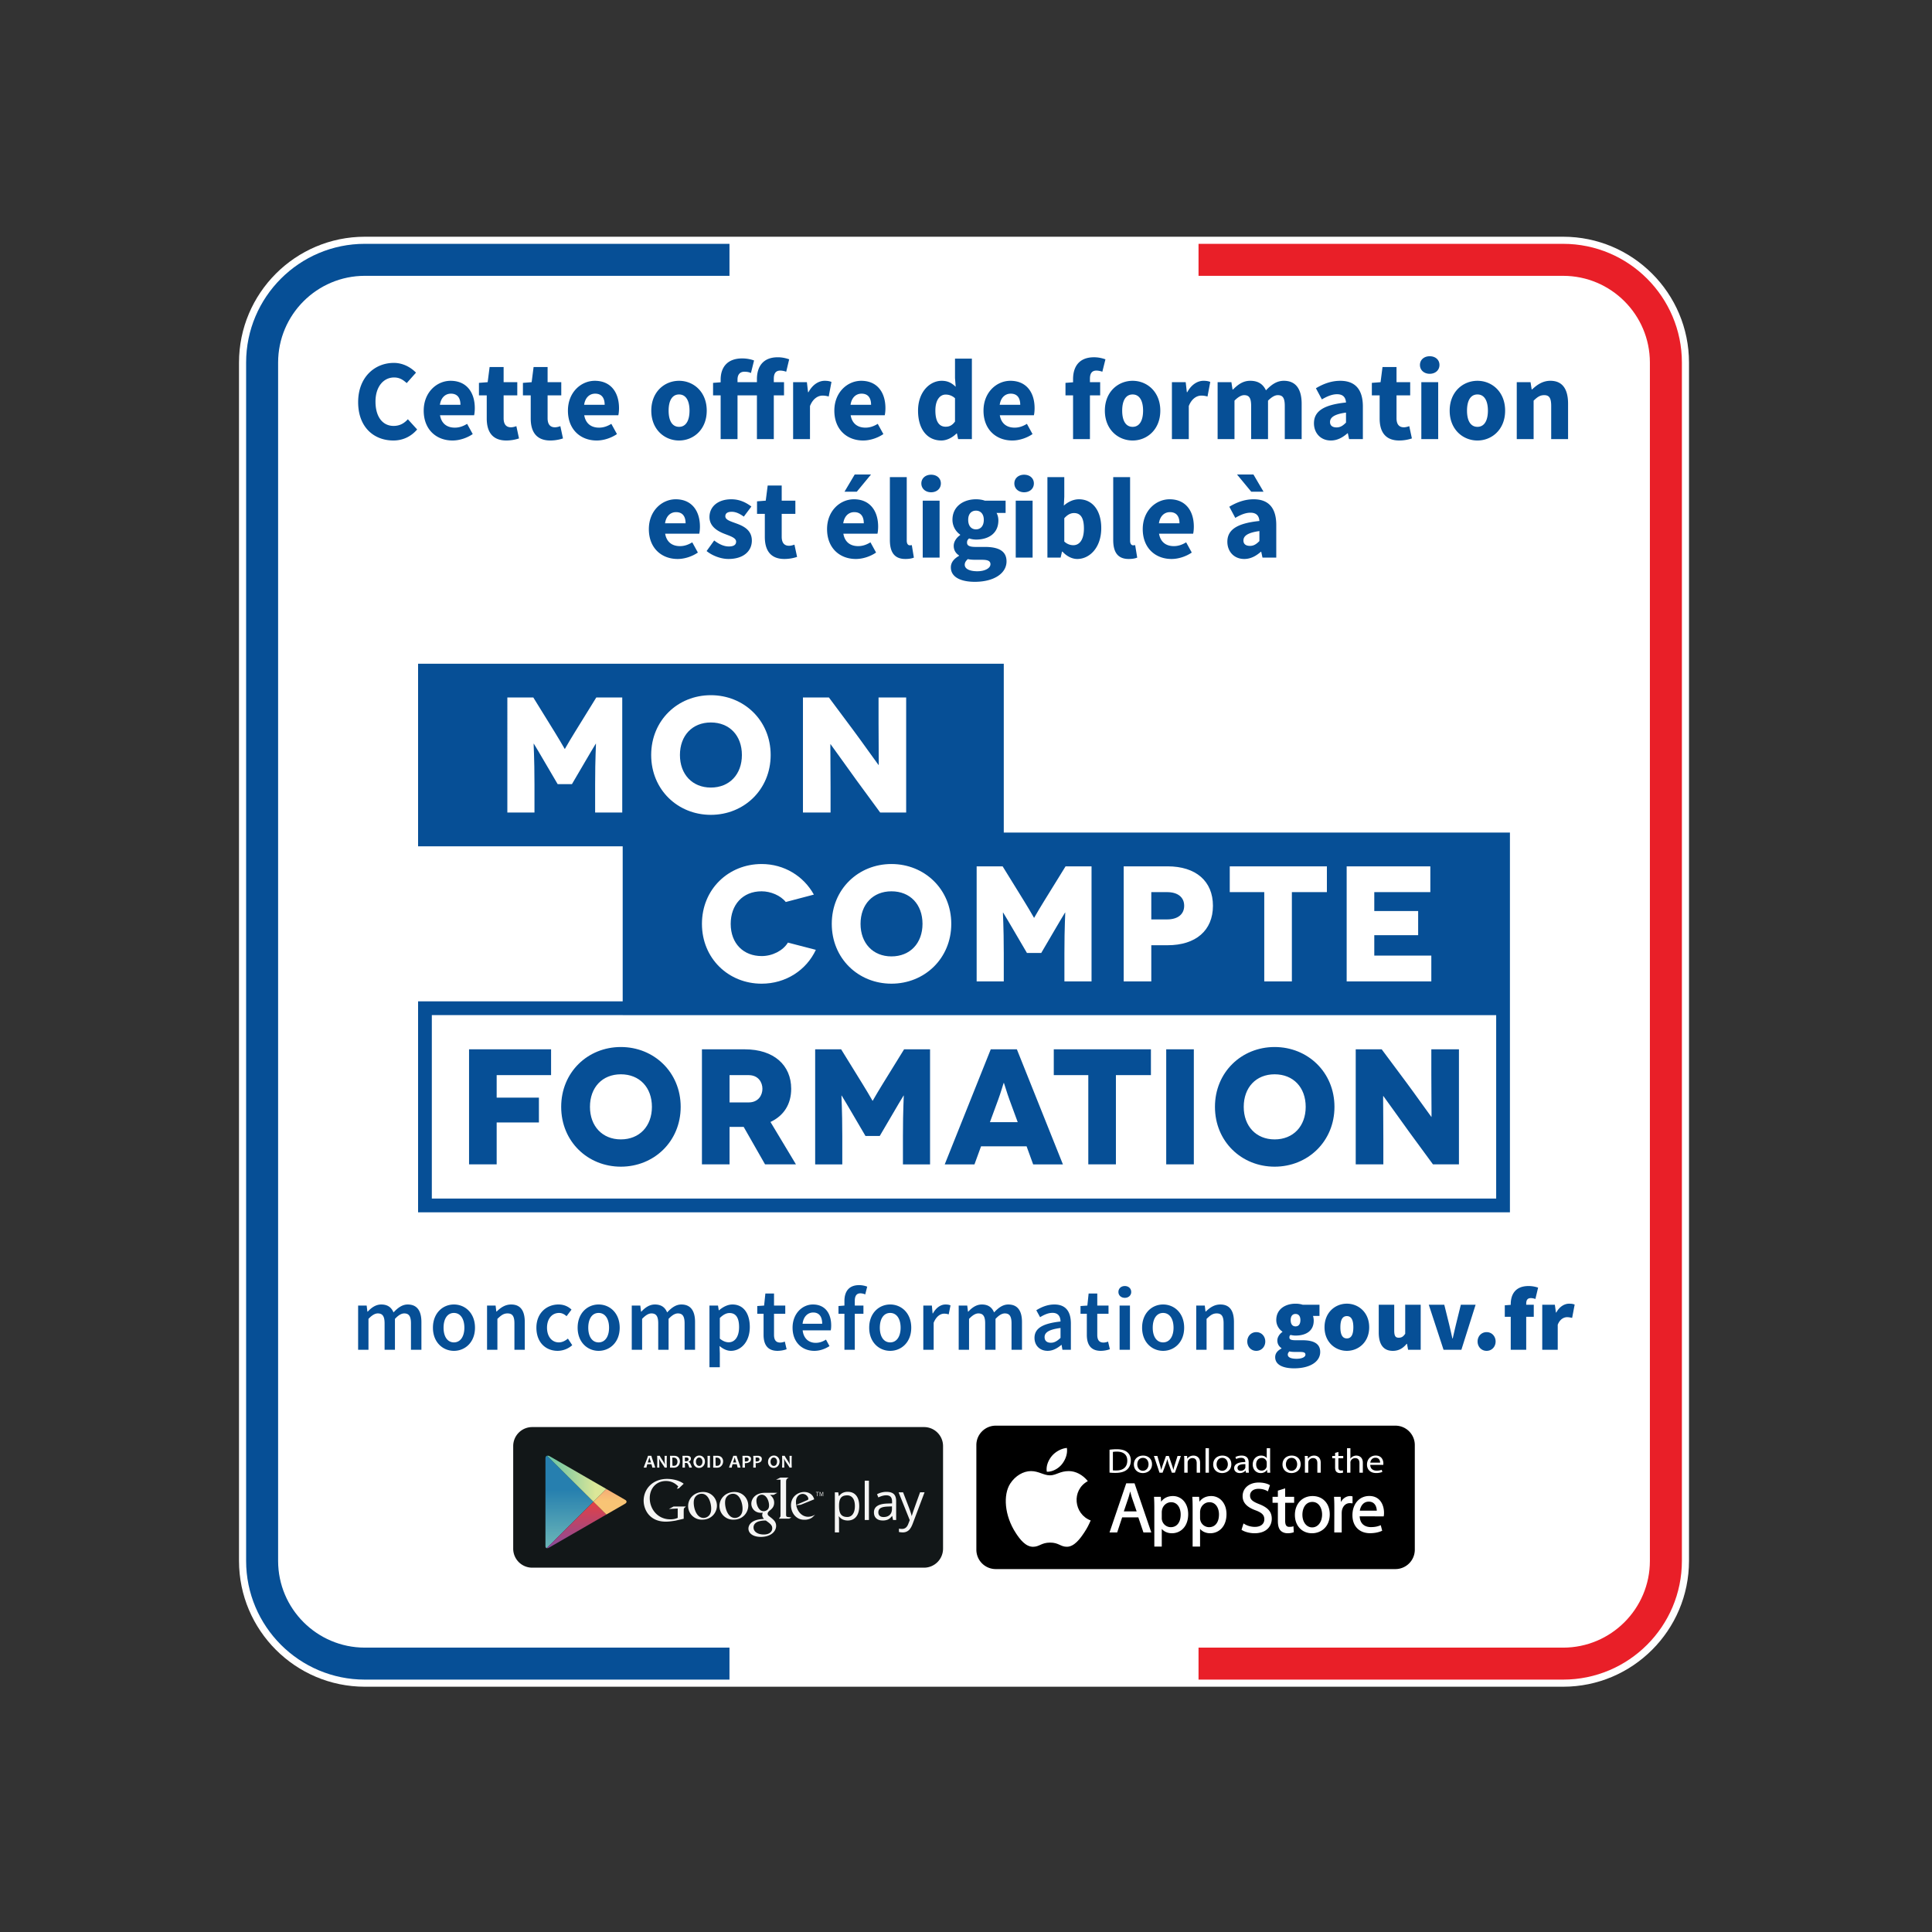
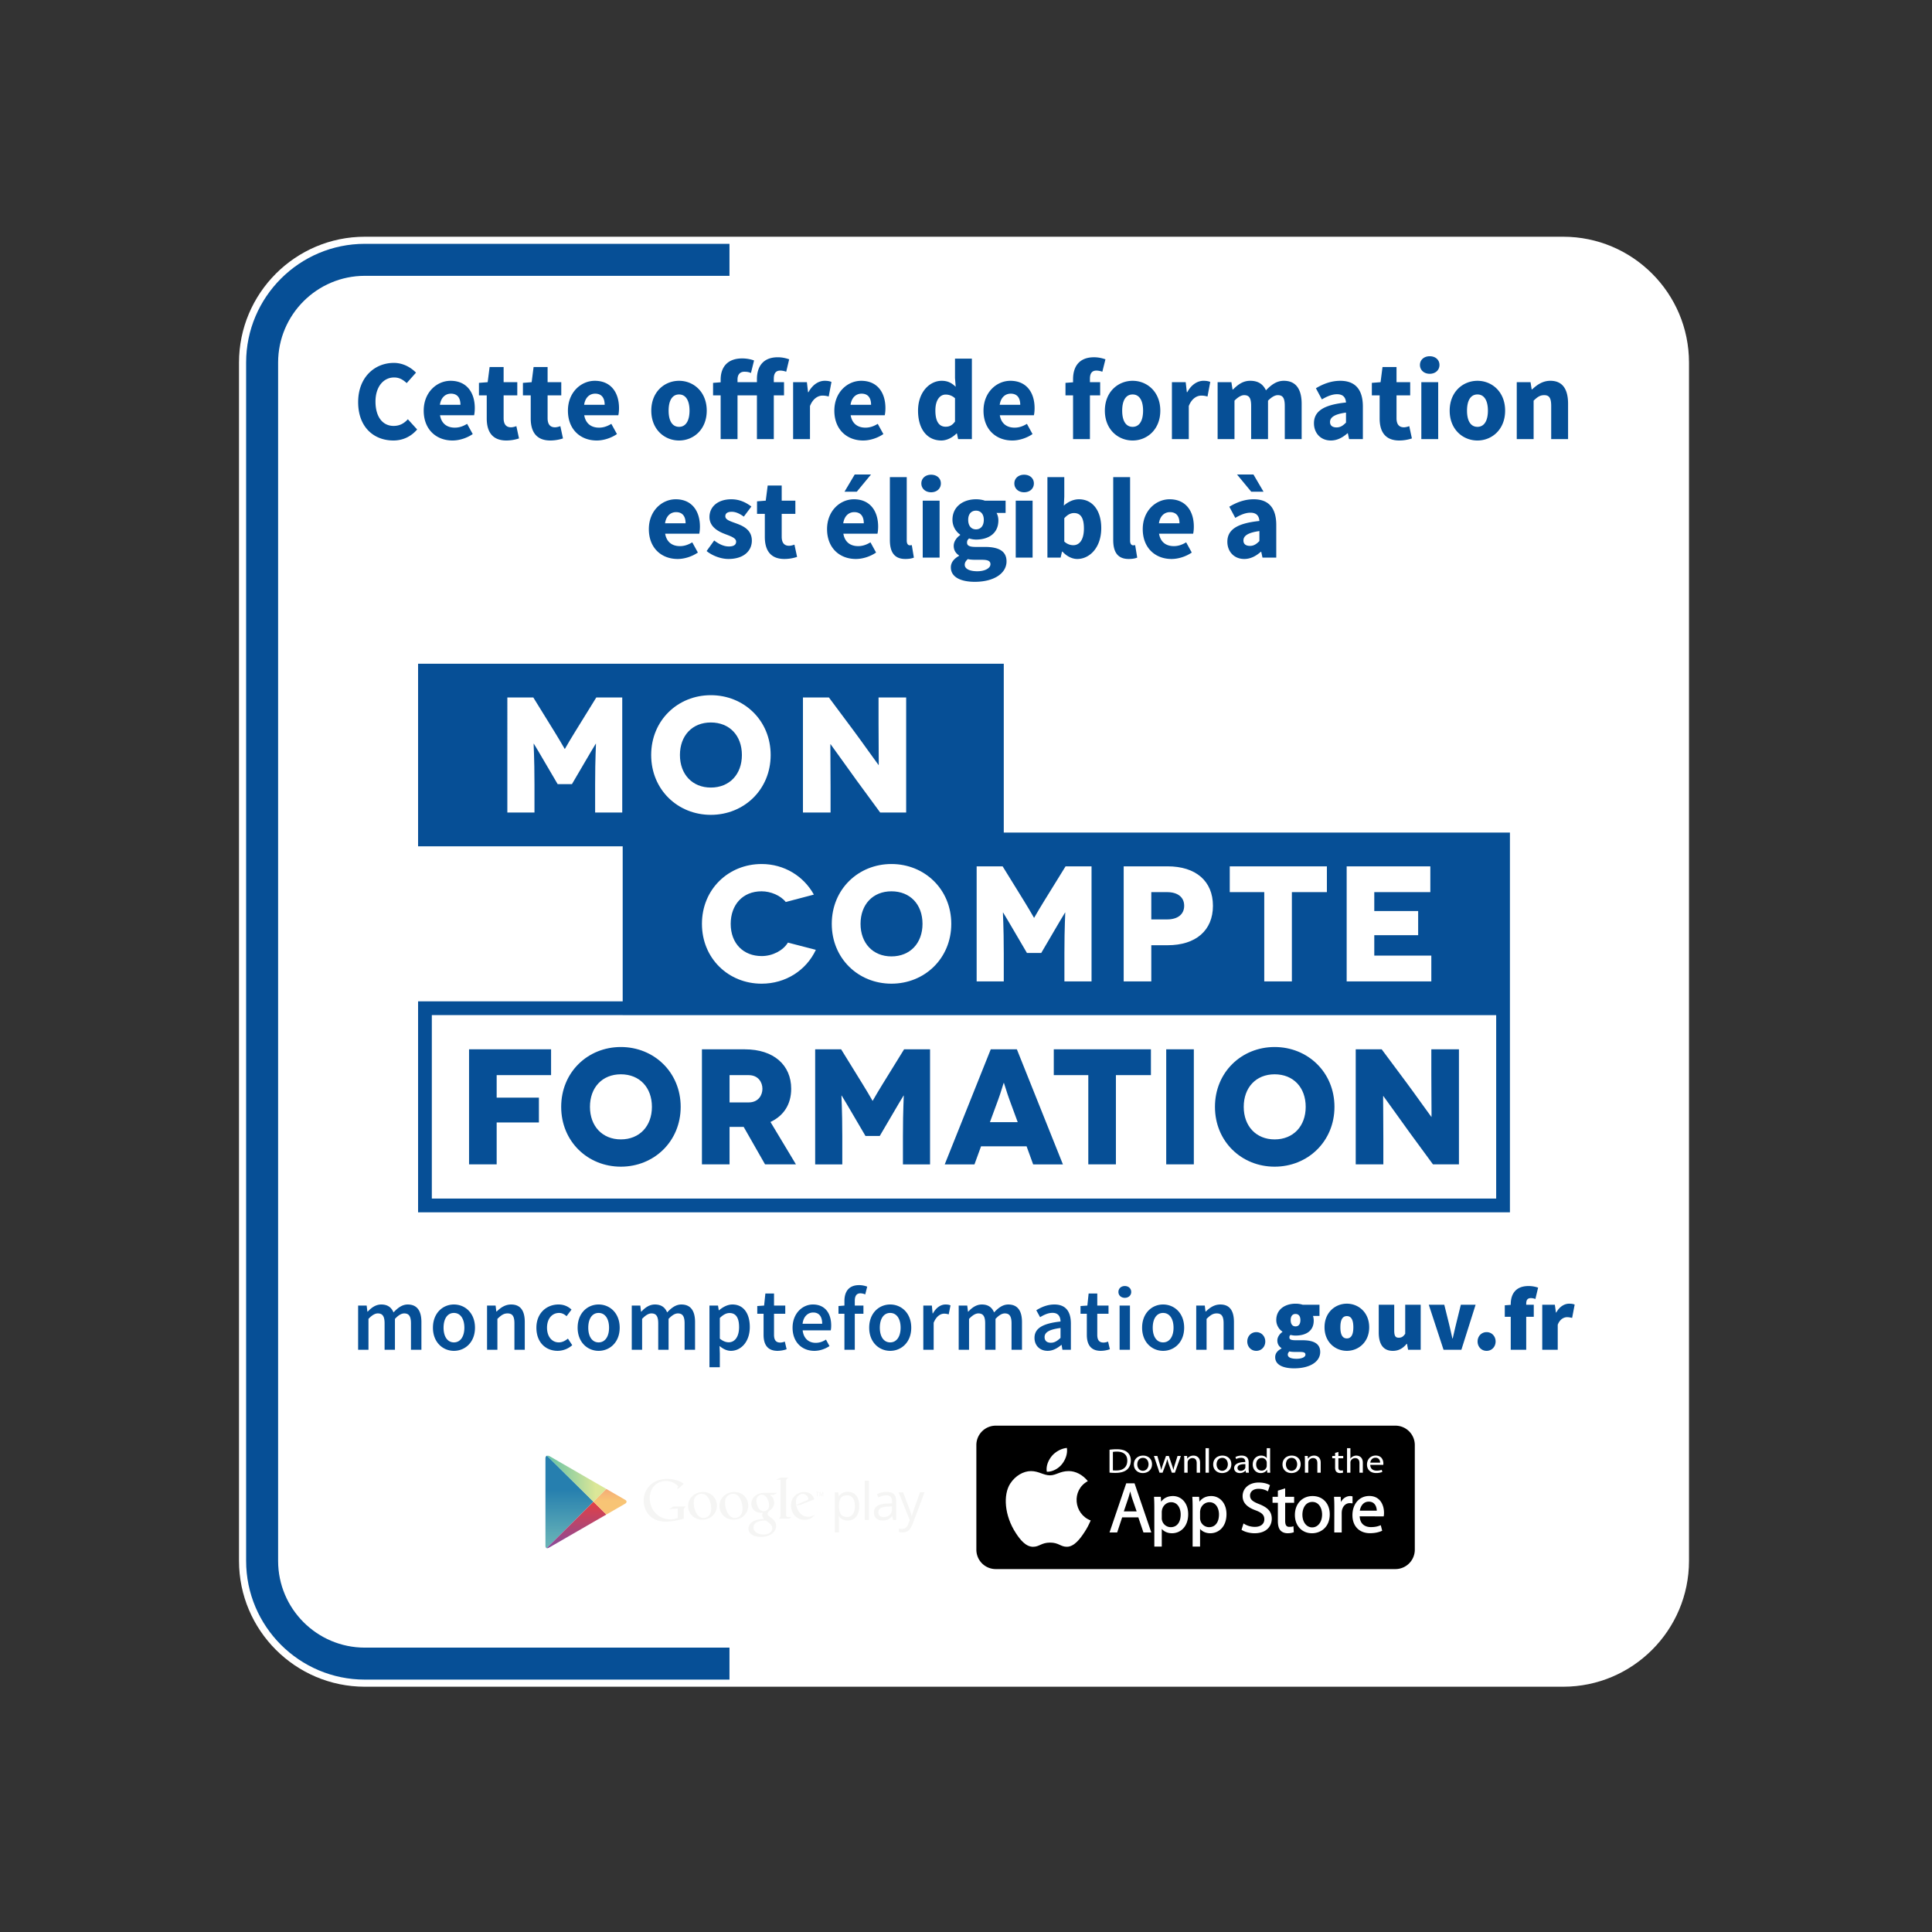
<svg xmlns="http://www.w3.org/2000/svg" id="Layer_1" version="1.1" viewBox="0 0 205.468 205.468">
  <rect x="0" y="0" width="205.468" height="205.468" fill="#333333" stroke="none" />
  <defs>
    <linearGradient id="linear-gradient" x1="-8160.587" x2="-8159.587" y1="2003.708" y2="2003.708" gradientTransform="matrix(0 10.126 10.126 0 -20229.891 82792.455)" gradientUnits="userSpaceOnUse">
      <stop offset="0" stop-color="#267faf" />
      <stop offset=".022" stop-color="#2881af" />
      <stop offset=".473" stop-color="#5caab6" />
      <stop offset=".813" stop-color="#7cc4ba" />
      <stop offset="1" stop-color="#89cebc" />
    </linearGradient>
    <linearGradient id="linear-gradient1" x1="-6841.597" x2="-6840.597" y1="1363.314" y2="1363.314" gradientTransform="matrix(6.478 0 0 -6.478 44377.001 8988.639)" gradientUnits="userSpaceOnUse">
      <stop offset="0" stop-color="#53bda9" />
      <stop offset=".17" stop-color="#63c2a6" />
      <stop offset=".506" stop-color="#90cfa1" />
      <stop offset=".973" stop-color="#d6e598" />
      <stop offset="1" stop-color="#dbe798" />
    </linearGradient>
    <linearGradient id="linear-gradient2" x1="-8251.578" x2="-8250.578" y1="2777.11" y2="2777.11" gradientTransform="matrix(0 5.1 5.1 0 -14101.877 42242.547)" gradientUnits="userSpaceOnUse">
      <stop offset="0" stop-color="#e8403f" />
      <stop offset=".142" stop-color="#da414c" />
      <stop offset="1" stop-color="#894a9a" />
    </linearGradient>
    <linearGradient id="linear-gradient3" x1="-8411.996" x2="-8410.996" y1="4140.56" y2="4140.56" gradientTransform="matrix(0 2.72 2.72 0 -11196.733 23037.594)" gradientUnits="userSpaceOnUse">
      <stop offset="0" stop-color="#f48679" />
      <stop offset=".016" stop-color="#f48778" />
      <stop offset=".669" stop-color="#f6b376" />
      <stop offset="1" stop-color="#f8c475" />
    </linearGradient>
    <clipPath id="clippath">
      <path d="M58.157 154.821c-.088.033-.149.12-.149.259v9.355c0 .111.05.188.127.213l4.979-4.937-4.931-4.89h-.026Z" class="st0" />
    </clipPath>
    <clipPath id="clippath-1">
      <path d="m58.183 154.821 4.931 4.89 1.372-1.36-2.061-1.19-.041-.024-.004-.002-.018-.01-.006-.004-.02-.011-2.927-1.691-.028-.016-.933-.538a.463.463 0 0 0-.101-.044h-.164Z" class="st0" />
    </clipPath>
    <clipPath id="clippath-2">
      <path d="M58.135 164.648h.125a.375.375 0 0 0 .097-.041c.187-.106 3.847-2.219 4.058-2.341h.002l.002-.003h.003l.003-.003 2.061-1.191-1.372-1.359-4.979 4.937Z" class="st0" />
    </clipPath>
    <clipPath id="clippath-3">
      <path d="m63.114 159.711 1.372 1.359h.001l1.954-1.127c.01-.007.019-.011.026-.015.233-.135.21-.318.014-.424-.196-.106-1.995-1.152-1.995-1.152l-1.372 1.36Z" class="st0" />
    </clipPath>
    <style>.st0{fill:none}.st9{fill:#fff}.st10{fill:#f5f5f4}.st12{fill:#064f96}.st14{fill:#fafbfa}</style>
  </defs>
  <path d="M166.243 25.176H38.802c-7.379 0-13.384 6.003-13.384 13.383v127.44c0 7.38 6.005 13.384 13.384 13.384h127.441c7.379 0 13.382-6.004 13.382-13.384V38.559c0-7.38-6.003-13.383-13.382-13.383" class="st9" />
-   <path d="M166.243 25.932h-38.779v3.403h38.778c5.086 0 9.224 4.138 9.224 9.225v127.441c0 5.087-4.138 9.225-9.224 9.225h-38.778v3.4h38.779c6.961 0 12.626-5.663 12.626-12.626V38.559c0-6.963-5.665-12.627-12.626-12.627" style="fill:#e91f28" />
  <path d="M38.802 29.334H77.58v-3.403H38.802c-6.963 0-12.627 5.665-12.627 12.627v127.441c0 6.963 5.664 12.627 12.627 12.627H77.58v-3.401H38.802c-5.087 0-9.225-4.138-9.225-9.225V38.559c0-5.087 4.138-9.225 9.225-9.225" class="st12" />
  <path d="M41.886 38.594c.989 0 1.82.488 2.356 1.037l-.989 1.111c-.402-.366-.781-.598-1.342-.598-1.112 0-1.978.965-1.978 2.563 0 1.637.769 2.589 1.928 2.589.66 0 1.124-.28 1.515-.708l.988 1.086c-.658.769-1.538 1.173-2.527 1.173-2.063 0-3.748-1.404-3.748-4.078 0-2.637 1.746-4.175 3.797-4.175M47.918 40.498c1.722 0 2.576 1.257 2.576 2.906 0 .318-.036.611-.073.757h-3.626c.159.915.769 1.319 1.575 1.319.452 0 .866-.135 1.307-.404l.598 1.087c-.623.427-1.429.684-2.149.684-1.733 0-3.065-1.172-3.065-3.174 0-1.966 1.404-3.175 2.857-3.175m1.05 2.552c0-.695-.293-1.184-1.013-1.184-.562 0-1.05.378-1.172 1.184h2.185ZM51.765 42.049h-.829v-1.331l.927-.073.207-1.612h1.49v1.612h1.453v1.404H53.56v2.429c0 .684.305.965.782.965.195 0 .414-.062.573-.122l.281 1.305a4.319 4.319 0 0 1-1.343.221c-1.501 0-2.088-.941-2.088-2.344v-2.454ZM56.442 42.049h-.829v-1.331l.928-.073.206-1.612h1.49v1.612h1.454v1.404h-1.454v2.429c0 .684.305.965.782.965.195 0 .414-.062.573-.122l.281 1.305a4.319 4.319 0 0 1-1.343.221c-1.501 0-2.088-.941-2.088-2.344v-2.454ZM63.256 40.498c1.722 0 2.576 1.257 2.576 2.906 0 .318-.036.611-.073.757h-3.626c.159.915.769 1.319 1.575 1.319.452 0 .866-.135 1.307-.404l.598 1.087c-.623.427-1.429.684-2.149.684-1.733 0-3.065-1.172-3.065-3.174 0-1.966 1.404-3.175 2.857-3.175m1.05 2.552c0-.695-.293-1.184-1.013-1.184-.562 0-1.051.378-1.172 1.184h2.185ZM72.219 40.498c1.527 0 2.942 1.16 2.942 3.175s-1.415 3.174-2.942 3.174c-1.538 0-2.954-1.16-2.954-3.174s1.416-3.175 2.954-3.175m0 4.896c.733 0 1.111-.672 1.111-1.721s-.378-1.722-1.111-1.722c-.744 0-1.111.672-1.111 1.722s.367 1.721 1.111 1.721M83.612 39.534a1.92 1.92 0 0 0-.623-.123c-.439 0-.695.245-.695.867v.367h1.087v1.404h-1.087V46.7h-1.795v-4.651h-2.064V46.7h-1.794v-4.651h-.806v-1.331l.806-.062v-.28c0-1.246.648-2.258 2.295-2.258.513 0 .977.109 1.258.219l-.33 1.331c-.194-.086-.378-.134-.707-.134-.415 0-.722.256-.722.829v.282h2.064v-.317c0-1.282.598-2.333 2.222-2.333.513 0 .94.123 1.208.22l-.317 1.319ZM84.348 40.645h1.465l.122 1.062h.048c.441-.818 1.099-1.21 1.722-1.21.342 0 .55.05.721.123l-.293 1.551a2.238 2.238 0 0 0-.66-.099c-.451 0-1.014.293-1.331 1.112V46.7h-1.794v-6.055ZM91.589 40.498c1.722 0 2.576 1.257 2.576 2.906 0 .318-.036.611-.073.757h-3.626c.159.915.769 1.319 1.575 1.319.452 0 .866-.135 1.307-.404l.598 1.087c-.623.427-1.429.684-2.149.684-1.733 0-3.065-1.172-3.065-3.174 0-1.966 1.404-3.175 2.857-3.175m1.05 2.552c0-.695-.293-1.184-1.013-1.184-.562 0-1.05.378-1.172 1.184h2.185ZM100.149 40.498c.672 0 1.074.245 1.489.635l-.073-.928v-2.062h1.794v8.558h-1.464l-.123-.598h-.048c-.427.427-1.026.744-1.612.744-1.501 0-2.478-1.197-2.478-3.174s1.233-3.175 2.515-3.175m.427 4.884c.391 0 .696-.146.989-.549v-2.478a1.43 1.43 0 0 0-1.001-.391c-.574 0-1.087.537-1.087 1.684 0 1.198.404 1.734 1.099 1.734M107.452 40.498c1.722 0 2.576 1.257 2.576 2.906 0 .318-.036.611-.073.757h-3.626c.159.915.769 1.319 1.575 1.319.452 0 .866-.135 1.307-.404l.598 1.087c-.623.427-1.429.684-2.149.684-1.733 0-3.065-1.172-3.065-3.174 0-1.966 1.404-3.175 2.857-3.175m1.05 2.552c0-.695-.293-1.184-1.013-1.184-.562 0-1.051.378-1.172 1.184h2.185ZM117.233 39.534a1.924 1.924 0 0 0-.623-.123c-.439 0-.696.245-.696.867v.367h1.088v1.404h-1.088V46.7h-1.794v-4.651h-.806v-1.331l.806-.062v-.328c0-1.282.598-2.333 2.234-2.333.5 0 .94.123 1.209.22l-.33 1.319ZM120.456 40.498c1.527 0 2.942 1.16 2.942 3.175s-1.415 3.174-2.942 3.174c-1.538 0-2.954-1.16-2.954-3.174s1.416-3.175 2.954-3.175m0 4.896c.733 0 1.111-.672 1.111-1.721s-.378-1.722-1.111-1.722c-.744 0-1.111.672-1.111 1.722s.367 1.721 1.111 1.721M124.633 40.645h1.466l.121 1.062h.048c.441-.818 1.099-1.21 1.722-1.21.342 0 .55.05.721.123l-.293 1.551a2.238 2.238 0 0 0-.66-.099c-.451 0-1.013.293-1.331 1.112V46.7h-1.794v-6.055ZM129.494 40.645h1.465l.122.781h.048c.501-.5 1.039-.929 1.832-.929.854 0 1.367.367 1.673 1.014.537-.55 1.098-1.014 1.904-1.014 1.306 0 1.893.929 1.893 2.443v3.76h-1.795v-3.529c0-.878-.232-1.147-.745-1.147-.305 0-.647.195-1.037.586v4.09h-1.795v-3.529c0-.878-.232-1.147-.745-1.147-.293 0-.647.195-1.026.586v4.09h-1.794v-6.055ZM143.147 42.806c-.037-.538-.307-.88-.953-.88-.513 0-1.026.208-1.612.55l-.635-1.185c.769-.464 1.637-.793 2.588-.793 1.552 0 2.406.879 2.406 2.735V46.7h-1.466l-.134-.622h-.036c-.513.451-1.087.769-1.77.769-1.099 0-1.796-.806-1.796-1.831 0-1.27 1.014-1.966 3.408-2.21m-1.002 2.649c.415 0 .684-.196 1.002-.513V43.88c-1.283.171-1.698.536-1.698 1 0 .392.269.575.696.575M146.725 42.049h-.829v-1.331l.927-.073.207-1.612h1.49v1.612h1.453v1.404h-1.453v2.429c0 .684.305.965.781.965.197 0 .415-.062.574-.122l.28 1.305a4.31 4.31 0 0 1-1.341.221c-1.502 0-2.089-.941-2.089-2.344v-2.454ZM151.012 38.813c0-.548.439-.927 1.037-.927.61 0 1.038.379 1.038.927s-.428.94-1.038.94c-.598 0-1.037-.39-1.037-.94m.146 1.832h1.794V46.7h-1.794v-6.055ZM157.128 40.498c1.527 0 2.942 1.16 2.942 3.175s-1.415 3.174-2.942 3.174c-1.538 0-2.955-1.16-2.955-3.174s1.417-3.175 2.955-3.175m0 4.896c.733 0 1.111-.672 1.111-1.721s-.378-1.722-1.111-1.722c-.745 0-1.111.672-1.111 1.722s.366 1.721 1.111 1.721M161.307 40.645h1.465l.121.769h.048c.514-.488 1.124-.917 1.942-.917 1.319 0 1.881.929 1.881 2.443v3.76h-1.795v-3.529c0-.878-.232-1.147-.745-1.147-.451 0-.732.207-1.124.586v4.09h-1.793v-6.055ZM71.862 53.098c1.722 0 2.576 1.258 2.576 2.906 0 .318-.036.611-.073.757h-3.626c.159.916.769 1.319 1.575 1.319.452 0 .866-.135 1.307-.403l.598 1.086c-.623.427-1.429.684-2.149.684-1.733 0-3.065-1.172-3.065-3.174 0-1.966 1.404-3.175 2.857-3.175m1.05 2.552c0-.695-.293-1.184-1.013-1.184-.562 0-1.05.378-1.172 1.184h2.185ZM75.954 57.481c.55.416 1.05.635 1.563.635.537 0 .769-.194.769-.512 0-.404-.611-.587-1.233-.83-.732-.281-1.6-.782-1.6-1.784 0-1.122.917-1.892 2.321-1.892.928 0 1.61.379 2.136.77l-.806 1.075c-.439-.318-.854-.514-1.282-.514-.464 0-.683.171-.683.477 0 .39.561.536 1.184.769.769.28 1.636.707 1.636 1.818 0 1.099-.867 1.954-2.49 1.954-.794 0-1.711-.342-2.321-.843l.806-1.123ZM81.339 54.649h-.829v-1.331l.927-.073.207-1.612h1.49v1.612h1.453v1.404h-1.453v2.429c0 .684.305.965.782.965.195 0 .414-.062.573-.122l.281 1.305a4.319 4.319 0 0 1-1.343.221c-1.501 0-2.088-.94-2.088-2.344v-2.454ZM90.815 53.098c1.721 0 2.575 1.257 2.575 2.906 0 .318-.036.61-.072.757h-3.627c.159.915.77 1.319 1.575 1.319.452 0 .867-.136 1.307-.404l.598 1.087c-.622.427-1.428.684-2.148.684-1.734 0-3.065-1.173-3.065-3.175 0-1.965 1.404-3.174 2.857-3.174m1.049 2.552c0-.696-.292-1.184-1.012-1.184-.563 0-1.051.378-1.173 1.184h2.185Zm-.744-3.357h-1.307l1.087-1.832h1.734l-1.514 1.832ZM94.638 50.743h1.794v6.75c0 .379.171.501.318.501.073 0 .122 0 .22-.024l.22 1.331c-.196.085-.501.146-.904.146-1.233 0-1.648-.806-1.648-2.026v-6.678ZM97.985 51.413c0-.548.439-.927 1.037-.927.61 0 1.039.379 1.039.927s-.429.94-1.039.94c-.598 0-1.037-.39-1.037-.94m.146 1.833h1.794v6.055h-1.794v-6.055ZM101.99 59.117v-.049c-.317-.207-.562-.524-.562-1.025 0-.439.294-.868.684-1.136v-.049a1.938 1.938 0 0 1-.818-1.575c0-1.452 1.197-2.185 2.502-2.185.342 0 .672.049.94.147h2.21v1.306h-.964c.111.183.195.476.195.794 0 1.391-1.049 2.038-2.381 2.038a2.46 2.46 0 0 1-.732-.121c-.158.134-.22.243-.22.451 0 .305.245.452.916.452h.976c1.491 0 2.308.451 2.308 1.538 0 1.257-1.306 2.173-3.382 2.173-1.416 0-2.539-.464-2.539-1.538 0-.501.305-.903.867-1.221m1.953 1.635c.806 0 1.391-.328 1.391-.744 0-.378-.328-.476-.927-.476h-.623c-.414 0-.658-.025-.854-.073-.22.195-.33.378-.33.598 0 .452.537.695 1.343.695m.684-5.469c0-.634-.354-.976-.831-.976s-.829.33-.829.976c0 .672.353 1.014.829 1.014s.831-.342.831-1.014M107.876 51.413c0-.548.44-.927 1.038-.927.61 0 1.038.379 1.038.927s-.428.94-1.038.94c-.598 0-1.038-.39-1.038-.94m.147 1.833h1.794v6.055h-1.794v-6.055ZM111.393 50.743h1.794v2.099l-.048.928c.464-.414 1.038-.672 1.6-.672 1.464 0 2.38 1.21 2.38 3.065 0 2.087-1.246 3.284-2.551 3.284-.538 0-1.099-.268-1.575-.781h-.049l-.147.635h-1.404v-8.558Zm2.759 7.239c.623 0 1.123-.536 1.123-1.782 0-1.086-.329-1.636-1.049-1.636-.367 0-.697.171-1.039.55v2.478c.318.293.66.39.965.39M118.391 50.743h1.794v6.75c0 .379.171.501.318.501.073 0 .123 0 .22-.024l.22 1.331c-.196.085-.501.146-.904.146-1.233 0-1.648-.806-1.648-2.026v-6.678ZM124.387 53.098c1.722 0 2.576 1.258 2.576 2.906 0 .318-.036.611-.073.757h-3.626c.159.916.769 1.319 1.575 1.319.452 0 .866-.135 1.307-.403l.598 1.086c-.623.427-1.429.684-2.149.684-1.733 0-3.065-1.172-3.065-3.174 0-1.966 1.404-3.175 2.857-3.175m1.05 2.552c0-.695-.293-1.184-1.013-1.184-.562 0-1.05.378-1.172 1.184h2.185ZM133.937 55.406c-.037-.538-.307-.88-.953-.88-.513 0-1.026.208-1.612.55l-.635-1.185c.769-.464 1.637-.793 2.588-.793 1.552 0 2.406.879 2.406 2.735V59.3h-1.466l-.134-.622h-.036c-.513.451-1.087.769-1.77.769-1.099 0-1.796-.806-1.796-1.831 0-1.27 1.014-1.966 3.408-2.21m-2.381-4.945h1.746l1.074 1.832h-1.307l-1.513-1.832Zm1.379 7.594c.415 0 .684-.196 1.002-.513V56.48c-1.282.171-1.698.536-1.698 1 0 .392.269.575.696.575M38.086 138.847h.909l.077.642h.038c.393-.421.852-.756 1.437-.756.689 0 1.082.316 1.302.843.45-.48.919-.843 1.513-.843.996 0 1.455.68 1.455 1.866v2.95h-1.111v-2.806c0-.775-.229-1.062-.718-1.062-.296 0-.622.191-.986.583v3.285h-1.101v-2.806c0-.775-.23-1.062-.728-1.062-.287 0-.622.191-.986.583v3.285h-1.101v-4.702ZM48.274 138.732c1.178 0 2.241.899 2.241 2.47 0 1.561-1.063 2.46-2.241 2.46-1.168 0-2.231-.899-2.231-2.46 0-1.571 1.063-2.47 2.231-2.47m0 4.031c.69 0 1.111-.623 1.111-1.561 0-.948-.421-1.571-1.111-1.571s-1.101.623-1.101 1.571c0 .938.412 1.561 1.101 1.561M51.798 138.847h.909l.077.632h.038c.422-.411.9-.746 1.542-.746 1.005 0 1.446.68 1.446 1.866v2.95h-1.101v-2.806c0-.775-.221-1.062-.737-1.062-.412 0-.68.201-1.073.583v3.285h-1.101v-4.702ZM59.401 138.732c.604 0 1.063.24 1.379.545l-.526.699c-.249-.219-.499-.344-.795-.344-.757 0-1.284.622-1.284 1.57 0 .938.518 1.561 1.255 1.561.383 0 .709-.191.967-.402l.46.699a2.359 2.359 0 0 1-1.542.602c-1.283 0-2.269-.899-2.269-2.46 0-1.57 1.101-2.47 2.355-2.47M63.663 138.732c1.178 0 2.241.899 2.241 2.47 0 1.561-1.063 2.46-2.241 2.46-1.168 0-2.231-.899-2.231-2.46 0-1.571 1.063-2.47 2.231-2.47m0 4.031c.69 0 1.11-.623 1.11-1.561 0-.948-.42-1.571-1.11-1.571s-1.101.623-1.101 1.571c0 .938.412 1.561 1.101 1.561M67.187 138.847h.91l.076.642h.038c.393-.421.852-.756 1.437-.756.689 0 1.082.316 1.302.843.45-.48.919-.843 1.513-.843.995 0 1.455.68 1.455 1.866v2.95h-1.111v-2.806c0-.775-.229-1.062-.718-1.062-.296 0-.622.191-.986.583v3.285h-1.101v-2.806c0-.775-.23-1.062-.728-1.062-.287 0-.622.191-.986.583v3.285h-1.101v-4.702ZM76.553 143.931v1.474h-1.102v-6.559h.91l.077.499h.038c.392-.336.9-.613 1.417-.613 1.168 0 1.848.939 1.848 2.393 0 1.61-.967 2.537-2.011 2.537-.411 0-.823-.192-1.206-.516l.029.785Zm.947-1.178c.623 0 1.101-.555 1.101-1.618 0-.938-.306-1.494-1.014-1.494-.345 0-.671.172-1.034.527v2.193c.344.287.67.392.947.392M81.206 139.718h-.671v-.822l.728-.049.134-1.282h.92v1.282h1.196v.871h-1.196v2.242c0 .554.21.822.66.822.163 0 .354-.047.488-.105l.192.814a3.011 3.011 0 0 1-.958.172c-1.091 0-1.493-.689-1.493-1.703v-2.242ZM86.454 138.732c1.273 0 1.943.919 1.943 2.231 0 .212-.019.403-.047.517h-2.988c.096.853.632 1.331 1.389 1.331.402 0 .747-.125 1.091-.344l.374.689c-.451.296-1.015.507-1.609.507-1.302 0-2.317-.91-2.317-2.461 0-1.531 1.063-2.47 2.164-2.47m.986 2.049c0-.746-.316-1.196-.957-1.196-.556 0-1.035.411-1.13 1.196h2.087ZM92.017 137.661a1.308 1.308 0 0 0-.517-.116c-.383 0-.593.249-.593.795v.507h.919v.871h-.919v3.831h-1.102v-3.831h-.632v-.822l.632-.049v-.487c0-.977.451-1.686 1.561-1.686.335 0 .651.077.862.163l-.211.824ZM94.67 138.732c1.178 0 2.241.899 2.241 2.47 0 1.561-1.063 2.46-2.241 2.46-1.168 0-2.231-.899-2.231-2.46 0-1.571 1.063-2.47 2.231-2.47m0 4.031c.69 0 1.11-.623 1.11-1.561 0-.948-.42-1.571-1.11-1.571s-1.101.623-1.101 1.571c0 .938.412 1.561 1.101 1.561M98.194 138.847h.91l.076.834h.038c.336-.613.833-.948 1.331-.948.239 0 .393.028.537.096l-.192.957a1.532 1.532 0 0 0-.488-.078c-.374 0-.823.26-1.111.967v2.874h-1.101v-4.702ZM101.957 138.847h.909l.077.642h.038c.393-.421.852-.756 1.437-.756.689 0 1.081.316 1.302.843.45-.48.919-.843 1.513-.843.996 0 1.455.68 1.455 1.866v2.95h-1.111v-2.806c0-.775-.229-1.062-.718-1.062-.296 0-.622.191-.986.583v3.285h-1.101v-2.806c0-.775-.23-1.062-.728-1.062-.287 0-.622.191-.986.583v3.285h-1.101v-4.702ZM112.787 140.542c-.009-.499-.22-.92-.852-.92-.469 0-.91.211-1.321.46l-.403-.737c.518-.326 1.179-.613 1.925-.613 1.178 0 1.752.717 1.752 2.029v2.787h-.899l-.087-.517h-.028c-.422.353-.901.631-1.456.631-.823 0-1.398-.555-1.398-1.378 0-1.005.843-1.532 2.767-1.742m-1.024 2.259c.383 0 .68-.192 1.024-.517v-1.053c-1.273.162-1.695.497-1.695.967 0 .421.279.603.671.603M115.584 139.718h-.671v-.822l.728-.049.134-1.282h.92v1.282h1.196v.871h-1.196v2.242c0 .554.21.822.66.822.163 0 .355-.047.488-.105l.192.814a3.011 3.011 0 0 1-.958.172c-1.091 0-1.493-.689-1.493-1.703v-2.242ZM118.945 137.402c0-.374.287-.632.679-.632s.68.258.68.632c0 .363-.287.622-.68.622s-.679-.259-.679-.622m.124 1.445h1.101v4.702h-1.101v-4.702ZM123.694 138.732c1.178 0 2.241.899 2.241 2.47 0 1.561-1.063 2.46-2.241 2.46-1.168 0-2.231-.899-2.231-2.46 0-1.571 1.063-2.47 2.231-2.47m0 4.031c.69 0 1.111-.623 1.111-1.561 0-.948-.421-1.571-1.111-1.571s-1.101.623-1.101 1.571c0 .938.412 1.561 1.101 1.561M127.218 138.847h.91l.076.632h.038c.422-.411.9-.746 1.542-.746 1.005 0 1.446.68 1.446 1.866v2.95h-1.101v-2.806c0-.775-.221-1.062-.737-1.062-.412 0-.68.201-1.073.583v3.285h-1.101v-4.702ZM133.605 141.672c.556 0 .957.441.957.996s-.401.995-.957.995-.957-.441-.957-.995.401-.996.957-.996M136.286 143.415v-.038c-.248-.173-.44-.423-.44-.824 0-.326.211-.67.536-.9v-.039c-.344-.23-.65-.67-.65-1.225 0-1.187.995-1.742 2.048-1.742.268 0 .536.038.766.114h1.781v1.189h-.689c.038.113.076.305.076.497 0 1.129-.861 1.59-1.934 1.59-.153 0-.325-.02-.536-.068-.096.086-.115.144-.115.277 0 .211.192.288.67.288h.718c1.197 0 1.887.364 1.887 1.245 0 1.033-1.073 1.742-2.777 1.742-1.091 0-2.011-.325-2.011-1.187 0-.393.23-.689.67-.919m1.609 1.091c.536 0 .938-.172.938-.44 0-.249-.23-.287-.641-.287h-.374c-.382 0-.555-.02-.689-.058-.115.114-.172.21-.172.345 0 .306.383.44.938.44m.402-4.117c0-.439-.21-.651-.517-.651s-.517.212-.517.651c0 .459.211.671.517.671s.517-.212.517-.671M143.238 138.646c1.225 0 2.375.919 2.375 2.509s-1.15 2.507-2.375 2.507-2.374-.917-2.374-2.507 1.148-2.509 2.374-2.509m0 3.695c.498 0 .69-.459.69-1.186s-.192-1.188-.69-1.188-.689.459-.689 1.188.191 1.186.689 1.186M146.629 138.761h1.647v2.739c0 .613.153.765.479.765.306 0 .479-.114.689-.42v-3.084h1.647v4.788h-1.341l-.114-.632h-.038c-.384.459-.824.746-1.475.746-1.053 0-1.494-.765-1.494-1.953v-2.949ZM151.952 138.761h1.647l.518 2.087c.114.48.229.977.344 1.494h.037c.116-.517.231-1.014.346-1.494l.516-2.087h1.57l-1.512 4.788h-1.896l-1.57-4.788ZM158.1 141.672c.556 0 .958.441.958.996s-.402.995-.958.995-.958-.441-.958-.995.402-.996.958-.996M163.29 138.148a1.424 1.424 0 0 0-.479-.096c-.306 0-.498.145-.498.594v.115h.804v1.283h-.804v3.504h-1.646v-3.504h-.633v-1.225l.633-.048v-.067c0-1.025.478-1.934 1.896-1.934.44 0 .804.096 1.014.172l-.287 1.206ZM164.018 138.761h1.341l.114.824h.039c.354-.652.891-.938 1.36-.938.296 0 .459.038.593.095l-.268 1.417c-.173-.037-.325-.077-.536-.077-.345 0-.766.212-.996.805v2.662h-1.647v-4.788Z" class="st12" />
  <path d="M105.897 151.619h42.505c1.138 0 2.062.924 2.062 2.062v11.129a2.062 2.062 0 0 1-2.061 2.061h-42.507a2.06 2.06 0 0 1-2.06-2.06V153.68c0-1.137.924-2.061 2.061-2.061Z" />
  <path d="M115.996 161.7c-.247.547-.365.791-.683 1.275-.444.675-1.068 1.516-1.843 1.523-.688.007-.865-.447-1.799-.443-.933.005-1.129.451-1.817.445-.774-.007-1.366-.766-1.81-1.442-1.24-1.887-1.369-4.102-.605-5.28.544-.837 1.401-1.327 2.207-1.327.821 0 1.337.45 2.016.45.658 0 1.059-.451 2.008-.451.718 0 1.478.39 2.019 1.067-1.774.971-1.486 3.506.307 4.183" class="st9" />
  <path d="M112.951 155.697c.344-.442.607-1.067.511-1.706-.563.038-1.222.397-1.606.864-.35.424-.637 1.054-.526 1.665.615.019 1.251-.349 1.621-.823M119.773 157.751l-1.776 5.227h.814l.53-1.605h1.72l.545 1.605h.836l-1.784-5.227h-.885Zm.422.859c.06.233.125.476.208.737l.479 1.387h-1.363l.472-1.396c.072-.225.141-.47.204-.728M124.741 159.105c-.539 0-.97.208-1.258.603l-.031-.52h-.724l.005.067c.021.324.03.68.03 1.193v4.029h.791v-1.879c.245.293.637.463 1.081.463.463 0 .889-.18 1.199-.509.347-.366.529-.892.529-1.522 0-.556-.158-1.036-.459-1.388a1.503 1.503 0 0 0-1.163-.537m-.197.655c.705 0 1.021.653 1.021 1.302 0 .834-.403 1.353-1.051 1.353a.96.96 0 0 1-.96-.991v-.636c0-.058.013-.127.025-.195l.011-.064c.119-.453.51-.769.954-.769M128.815 159.105c-.539 0-.97.208-1.258.603l-.032-.52h-.723l.004.067c.022.325.03.68.03 1.193v4.029h.791v-1.879c.246.293.638.463 1.081.463.463 0 .889-.18 1.2-.509.346-.366.529-.892.529-1.522 0-.556-.159-1.036-.46-1.388a1.501 1.501 0 0 0-1.162-.537m-.197.655c.704 0 1.02.653 1.02 1.302 0 .834-.403 1.353-1.051 1.353a.96.96 0 0 1-.931-.735.976.976 0 0 1-.029-.256v-.636c0-.058.013-.128.026-.196l.011-.063c.118-.453.51-.769.954-.769M133.918 159.965c-.738-.286-.975-.51-.975-.926 0-.35.278-.703.899-.703.513 0 .841.179.929.233l.067.042.223-.661-.044-.025c-.132-.078-.51-.258-1.152-.258-1.009 0-1.713.594-1.713 1.448 0 .686.441 1.168 1.388 1.512.671.25.921.507.921.948 0 .499-.385.808-1.005.808-.404 0-.82-.117-1.141-.323l-.068-.044-.212.676.038.025c.299.2.861.344 1.337.344 1.36 0 1.842-.829 1.842-1.539 0-.732-.386-1.183-1.334-1.557M136.677 158.287l-.776.244v.657h-.568v.632h.568v1.937c0 .469.089.796.274 1.004.177.193.449.3.765.3.299 0 .512-.058.612-.094l.044-.015-.038-.634-.076.024c-.1.03-.203.041-.368.041-.306 0-.437-.193-.437-.649v-1.914h.954v-.632h-.954v-.901ZM139.592 159.105c-1.107 0-1.88.827-1.88 2.01 0 1.146.748 1.946 1.819 1.946h.008c.905 0 1.879-.63 1.879-2.016 0-.562-.174-1.047-.504-1.398-.332-.354-.789-.542-1.322-.542m-.023.625c.712 0 1.035.694 1.035 1.338 0 .794-.441 1.37-1.05 1.37h-.008c-.6 0-1.035-.566-1.035-1.347 0-.677.327-1.361 1.058-1.361M143.842 159.143l-.047-.013a.788.788 0 0 0-.197-.025c-.414 0-.785.245-.992.638l-.023-.555h-.71l.004.067c.021.313.03.665.03 1.139l-.007 2.584h.791v-2.016c0-.109.007-.214.021-.306.09-.485.416-.797.833-.797a1.7 1.7 0 0 1 .212.014l.085.008v-.738ZM145.62 159.098c-1.053 0-1.789.841-1.789 2.046 0 1.16.732 1.911 1.865 1.911.595 0 1.009-.131 1.252-.24l.048-.022-.152-.589-.066.026c-.216.088-.503.178-.991.178-.344 0-1.137-.114-1.185-1.148l2.553.009.01-.052c.016-.079.024-.188.024-.33 0-.825-.411-1.789-1.569-1.789m-.053.602c.241 0 .436.074.581.222.227.232.267.572.272.736h-1.804c.074-.457.359-.958.951-.958M117.998 154.178c.22-.03.477-.052.758-.052.511 0 .874.103 1.115.305.248.202.391.491.391.892 0 .405-.143.735-.396.962-.261.231-.685.356-1.219.356a5.54 5.54 0 0 1-.649-.029v-2.434Zm.359 2.191c.09.015.22.015.359.015.759.004 1.171-.382 1.171-1.049.004-.593-.363-.956-1.114-.956-.183 0-.322.016-.416.033v1.957ZM121.535 156.66c-.531 0-.947-.353-.947-.915 0-.594.437-.943.979-.943.568 0 .951.37.951.911 0 .66-.51.947-.979.947h-.004Zm.012-.243c.343 0 .6-.29.6-.693 0-.302-.167-.679-.592-.679-.42 0-.604.351-.604.689 0 .389.245.683.592.683h.004ZM123.085 154.842l.265.9c.053.199.106.385.143.569h.012c.045-.18.11-.37.176-.566l.322-.903h.302l.306.89c.073.209.13.399.175.579h.012c.033-.18.087-.368.152-.577l.281-.892h.355l-.636 1.778h-.327l-.302-.849a5.852 5.852 0 0 1-.175-.588h-.008c-.05.213-.11.401-.18.591l-.318.846h-.327l-.595-1.778h.367ZM125.946 155.324c0-.188-.004-.334-.017-.481h.319l.02.289h.008c.098-.165.326-.33.653-.33.273 0 .698.147.698.756v1.063h-.359v-1.025c0-.287-.119-.529-.457-.529a.512.512 0 0 0-.482.33.447.447 0 0 0-.024.151v1.073h-.359v-1.297ZM128.209 154.013h.359v2.607h-.359zM129.968 156.66c-.53 0-.946-.353-.946-.915 0-.594.436-.943.979-.943.567 0 .95.37.95.911 0 .66-.51.947-.979.947h-.004Zm.012-.243c.343 0 .6-.29.6-.693 0-.302-.167-.679-.591-.679-.421 0-.605.351-.605.689 0 .389.245.683.592.683h.004ZM132.796 156.194c0 .154.008.304.029.426h-.323l-.032-.224h-.013c-.106.14-.322.265-.603.265-.4 0-.604-.254-.604-.511 0-.429.424-.665 1.186-.661v-.037c0-.147-.044-.414-.448-.411-.188 0-.379.047-.518.131l-.082-.216c.164-.091.404-.154.653-.154.608 0 .755.37.755.727v.665Zm-.351-.481c-.392-.008-.836.054-.836.399 0 .213.155.309.334.309.261 0 .429-.146.485-.297a.284.284 0 0 0 .017-.102v-.309ZM135.077 154.013v2.147c0 .157.004.337.016.46h-.322l-.016-.309h-.009c-.11.198-.347.349-.668.349-.478 0-.85-.364-.85-.903-.003-.595.409-.956.886-.956.306 0 .51.129.596.269h.008v-1.057h.359Zm-.359 1.552a.526.526 0 0 0-.017-.14.519.519 0 0 0-.518-.37c-.371 0-.592.293-.592.683 0 .363.2.661.584.661a.534.534 0 0 0 .526-.385.489.489 0 0 0 .017-.14v-.309ZM137.341 156.66c-.531 0-.947-.353-.947-.915 0-.594.437-.943.979-.943.568 0 .951.37.951.911 0 .66-.51.947-.979.947h-.004Zm.012-.243c.343 0 .599-.29.599-.693 0-.302-.167-.679-.591-.679-.42 0-.604.351-.604.689 0 .389.245.683.592.683h.004ZM138.777 155.324a5.76 5.76 0 0 0-.016-.481h.318l.02.289h.009c.098-.165.326-.33.652-.33.274 0 .698.147.698.756v1.063h-.359v-1.025c0-.287-.118-.529-.457-.529a.514.514 0 0 0-.482.33.447.447 0 0 0-.024.151v1.073h-.359v-1.297ZM142.339 154.416v.426h.514v.246h-.514v.958c0 .221.07.346.269.346a.722.722 0 0 0 .208-.023l.016.247a1.109 1.109 0 0 1-.318.044.543.543 0 0 1-.387-.136c-.099-.1-.139-.257-.139-.466v-.97h-.306v-.246h.306v-.326l.351-.1ZM143.257 154.013h.359v1.109h.008a.61.61 0 0 1 .257-.228.765.765 0 0 1 .367-.092c.265 0 .69.146.69.76v1.058h-.36v-1.021c0-.291-.118-.529-.456-.529a.517.517 0 0 0-.482.323.364.364 0 0 0-.024.155v1.072h-.359v-2.607ZM145.726 155.786c.008.437.314.617.673.617.257 0 .416-.04.547-.089l.065.228a1.75 1.75 0 0 1-.661.115c-.604 0-.971-.365-.971-.898 0-.539.355-.961.93-.961.645 0 .812.51.812.838a.772.772 0 0 1-.012.154l-1.383-.004Zm1.048-.232c.004-.202-.094-.524-.493-.524-.368 0-.523.301-.551.524h1.044Z" class="st9" />
  <path d="M159.118 127.469H45.925v-19.511h20.298v.003h92.895v19.508ZM53.957 74.179h2.762l2.29 3.705c.891 1.451 1.031 1.766 1.049 1.766h.017c.018 0 .157-.315 1.05-1.766l2.289-3.705h2.762v12.235h-2.884v-2.99c0-2.9.105-4.334.087-4.334h-.017c-.017 0-.996 1.678-1.102 1.854l-1.433 2.447h-1.52l-1.435-2.447c-.103-.176-1.083-1.854-1.1-1.854h-.018c-.018 0 .088 1.434.088 4.334v2.99h-2.885V74.179Zm28.003 6.117c0 3.688-2.848 6.363-6.363 6.363s-6.344-2.675-6.344-6.363 2.831-6.363 6.344-6.363 6.363 2.675 6.363 6.363m6.37 3.408v2.71h-2.936V74.179h2.762l2.604 3.495c.786 1.049 2.656 3.688 2.674 3.688h.017c.018 0-.017-2.167-.017-4.387v-2.796h2.937v12.235h-2.762l-2.5-3.408c-1.119-1.538-2.762-3.863-2.779-3.863h-.018c-.017 0 .018 1.887.018 4.561m-7.334 17.974c1.172 0 2.291-.593 2.798-1.433l2.972.77c-1.014 2.166-3.199 3.6-5.77 3.6-3.512 0-6.344-2.675-6.344-6.363s2.832-6.363 6.344-6.363c2.413 0 4.476 1.294 5.559 3.252l-2.988.787c-.56-.7-1.609-1.137-2.571-1.137-2.027 0-3.286 1.452-3.286 3.461 0 2.116 1.381 3.426 3.286 3.426m20.172-3.426c0 3.688-2.849 6.363-6.364 6.363s-6.345-2.675-6.345-6.363 2.833-6.363 6.345-6.363 6.364 2.675 6.364 6.363m12.12-1.206h-.018c-.017 0-.995 1.679-1.101 1.853l-1.433 2.448h-1.521l-1.434-2.448c-.104-.174-1.084-1.853-1.101-1.853h-.018c-.017 0 .089 1.434.089 4.335v2.99h-2.884V92.135h2.762l2.289 3.705c.891 1.451 1.03 1.766 1.048 1.766h.018c.017 0 .158-.315 1.05-1.766l2.289-3.705h2.762v12.236H113.2v-2.99c0-2.901.105-4.335.088-4.335m15.708-.717c0 2.623-1.817 4.196-4.825 4.196h-1.73v3.846h-2.937V92.135h4.667c3.008 0 4.825 1.572 4.825 4.194m1.788-1.45v-2.744h10.331v2.744h-3.724v9.492h-2.937v-9.492h-3.67Zm20.037 2.01v2.569h-4.666v2.169h6.066v2.744h-9.003V92.135h8.898v2.744h-5.961v2.01h4.666Zm9.76 9.606V88.544h-53.83V70.587H44.463v19.419h21.76v16.489h-21.76v22.437h116.118v-22.437Z" class="st12" />
  <path d="M49.884 123.831h2.937v-4.458h4.492v-2.638h-4.492v-2.395h5.786v-2.745h-8.723v12.236zM69.331 117.713c0 2.045-1.31 3.461-3.304 3.461-1.976 0-3.285-1.416-3.285-3.461 0-2.063 1.309-3.461 3.285-3.461 1.994 0 3.304 1.398 3.304 3.461m-9.649 0c0 3.688 2.831 6.363 6.345 6.363s6.363-2.675 6.363-6.363-2.849-6.363-6.363-6.363-6.345 2.675-6.345 6.363M77.588 114.34h2.027c1.05 0 1.469.786 1.469 1.452s-.419 1.45-1.469 1.45h-2.027v-2.902Zm0 5.506h1.503l2.273 3.985h3.286l-2.71-4.509c1.417-.664 2.203-1.888 2.203-3.53 0-2.518-1.853-4.196-4.929-4.196h-4.563v12.235h2.937v-3.985ZM89.577 120.843c0-2.902-.105-4.336-.087-4.336h.018c.016 0 .995 1.678 1.101 1.854l1.433 2.446h1.521l1.434-2.446c.104-.176 1.083-1.854 1.101-1.854h.018c.016 0-.089 1.434-.089 4.336v2.989h2.884v-12.237H96.15l-2.29 3.707c-.892 1.451-1.032 1.765-1.048 1.765h-.018c-.018 0-.157-.314-1.05-1.765l-2.289-3.707h-2.762v12.237h2.884v-2.989ZM106.153 116.962c.262-.699.577-1.8.594-1.8h.018c.017 0 .332 1.101.594 1.8l.875 2.378h-2.955l.874-2.378Zm-1.818 4.947h4.842l.699 1.923h3.165l-4.896-12.236h-2.779l-4.894 12.236h3.163l.7-1.923ZM115.74 123.831h2.937v-9.491h3.723v-2.745h-10.331v2.745h3.671v9.491zM124.027 111.595h2.937v12.236h-2.937zM135.557 114.252c1.993 0 3.304 1.398 3.304 3.461 0 2.045-1.311 3.462-3.304 3.462-1.976 0-3.286-1.417-3.286-3.462 0-2.063 1.31-3.461 3.286-3.461m0 9.824c3.513 0 6.363-2.675 6.363-6.363s-2.85-6.363-6.363-6.363-6.346 2.675-6.346 6.363 2.832 6.363 6.346 6.363M147.118 121.122c0-2.675-.035-4.562-.018-4.562h.018c.018 0 1.66 2.324 2.779 3.863l2.5 3.408h2.762v-12.236h-2.937v2.797c0 2.221.035 4.388.017 4.388h-.017c-.018 0-1.888-2.64-2.675-3.688l-2.604-3.497h-2.762v12.236h2.937v-2.709ZM91.519 98.252c0 2.045 1.31 3.461 3.286 3.461 1.993 0 3.304-1.416 3.304-3.461 0-2.063-1.311-3.461-3.304-3.461-1.976 0-3.286 1.398-3.286 3.461M122.441 94.878v2.902h1.678c1.135 0 1.818-.542 1.818-1.452s-.683-1.45-1.818-1.45h-1.678ZM72.311 80.296c0 2.045 1.31 3.461 3.287 3.461 1.992 0 3.303-1.416 3.303-3.461 0-2.063-1.311-3.461-3.303-3.461-1.977 0-3.287 1.398-3.287 3.461" class="st12" />
-   <path d="M56.599 151.769h41.673c1.115 0 2.021.906 2.021 2.021v10.911a2.022 2.022 0 0 1-2.021 2.021H56.599a2.02 2.02 0 0 1-2.02-2.02v-10.913a2.02 2.02 0 0 1 2.02-2.02Z" style="fill:#121718" />
  <g style="clip-path:url(#clippath)">
    <path d="M58.008 154.821h5.106v9.827h-5.106z" style="fill:url(#linear-gradient)" />
  </g>
  <g style="clip-path:url(#clippath-1)">
    <path d="M58.183 154.821h6.303v4.89h-6.303z" style="fill:url(#linear-gradient1)" />
  </g>
  <g style="clip-path:url(#clippath-2)">
    <path d="M58.135 159.711h6.351v4.938h-6.351z" style="fill:url(#linear-gradient2)" />
  </g>
  <g style="clip-path:url(#clippath-3)">
    <path d="M63.114 158.351H66.7v2.719h-3.586z" style="fill:url(#linear-gradient3)" />
  </g>
  <path d="M90.157 161.705a1.29 1.29 0 0 1-.526-.106 1.005 1.005 0 0 1-.399-.326H89.2c.021.171.032.333.032.487v1.211h-.446v-4.263h.363l.061.403h.022c.115-.161.248-.278.4-.349a1.22 1.22 0 0 1 .525-.108c.39 0 .692.133.904.4.212.268.318.642.318 1.123s-.108.857-.324 1.126c-.215.268-.515.402-.898.402m-.065-2.673c-.301 0-.519.083-.653.249-.134.168-.203.433-.207.796v.099c0 .414.069.71.207.886.138.179.36.269.663.269a.695.695 0 0 0 .599-.309c.144-.207.216-.491.216-.852 0-.367-.072-.649-.216-.844a.714.714 0 0 0-.609-.294M91.965 157.472h.446v4.178h-.446zM94.976 161.65l-.089-.419h-.021c-.147.184-.294.309-.44.375a1.345 1.345 0 0 1-.547.098c-.292 0-.521-.076-.686-.226-.166-.151-.249-.364-.249-.642 0-.595.476-.905 1.427-.934l.5-.017v-.182c0-.231-.05-.402-.149-.512-.099-.109-.259-.165-.477-.165-.245 0-.524.076-.833.226l-.137-.342c.145-.079.304-.141.477-.185a2.05 2.05 0 0 1 .52-.067c.351 0 .611.078.78.233.169.157.254.406.254.75v2.009h-.33Zm-1.008-.313c.278 0 .496-.077.655-.229.158-.152.237-.366.237-.639v-.266l-.446.019c-.355.013-.61.067-.767.165-.157.097-.235.249-.235.455 0 .161.049.285.146.368.098.084.234.127.41.127M95.565 158.707h.478l.645 1.679c.141.383.229.66.264.829h.021c.023-.092.072-.248.146-.469.075-.222.318-.901.73-2.04h.478l-1.266 3.351c-.125.331-.271.567-.439.705a.932.932 0 0 1-.617.208c-.135 0-.27-.015-.402-.045v-.357c.098.022.208.032.33.032.306 0 .525-.171.656-.515l.163-.42-1.187-2.959ZM81.894 158.981c.141.117.437.364.437.831 0 .456-.259.671-.518.873-.08.081-.172.166-.172.303 0 .136.092.209.16.264l.222.173c.271.228.518.437.518.861 0 .579-.562 1.163-1.62 1.163-.894 0-1.325-.425-1.325-.88 0-.222.111-.535.474-.751.382-.234.9-.264 1.177-.283-.086-.111-.185-.228-.185-.419 0-.104.031-.166.062-.24-.069.006-.136.012-.198.012-.653 0-1.022-.487-1.022-.966 0-.284.13-.598.394-.825.351-.29.77-.339 1.103-.339h1.269l-.395.222h-.381Zm-.437 2.734c-.05-.008-.081-.008-.142-.008a2.5 2.5 0 0 0-.647.1c-.135.049-.53.196-.53.635s.425.751 1.085.751c.59 0 .905-.284.905-.666 0-.315-.203-.48-.671-.811m.178-1.172c.142-.142.154-.339.154-.45 0-.443-.265-1.133-.776-1.133a.575.575 0 0 0-.431.204.708.708 0 0 0-.136.456c0 .412.24 1.096.77 1.096.154 0 .32-.075.419-.173M78.015 161.616a1.45 1.45 0 0 1-1.5-1.452c0-.804.658-1.492 1.593-1.492.904 0 1.47.707 1.47 1.451 0 .724-.56 1.493-1.563 1.493m.769-.499c.148-.197.185-.442.185-.683 0-.54-.259-1.573-1.021-1.573a.86.86 0 0 0-.554.209c-.239.216-.283.486-.283.75 0 .609.302 1.611 1.046 1.611.24 0 .485-.117.627-.314M74.683 161.616a1.451 1.451 0 0 1-1.501-1.452c0-.804.658-1.492 1.593-1.492.904 0 1.47.707 1.47 1.451 0 .724-.56 1.493-1.562 1.493m.768-.499c.148-.197.184-.442.184-.683 0-.54-.258-1.573-1.02-1.573a.86.86 0 0 0-.554.209c-.24.216-.283.486-.283.75 0 .609.302 1.611 1.046 1.611.24 0 .485-.117.627-.314M72.712 161.519l-.884.204c-.359.056-.681.105-1.02.105-1.707 0-2.356-1.254-2.356-2.237 0-1.199.921-2.31 2.498-2.31.334 0 .655.049.946.13.463.129.68.289.816.383l-.513.489-.217.049.155-.247c-.21-.204-.594-.581-1.323-.581-.977 0-1.713.741-1.713 1.822 0 1.161.841 2.255 2.189 2.255.396 0 .599-.081.785-.155v-.995l-.934.051.495-.267h1.311l-.161.155c-.043.037-.049.05-.062.099a4.72 4.72 0 0 0-.012.296v.754Z" class="st10" />
  <path d="M83.848 161.342c-.204-.019-.247-.055-.247-.297v-3.497l.003-.041c.026-.215.087-.253.279-.365h-.885l-.464.223h.474v.004-.003l-.001 3.611v.204c0 .123-.025.142-.167.327h1.095l.229-.136c-.106-.012-.211-.017-.316-.03M86.363 161.398c-.067.036-.134.079-.201.111a1.431 1.431 0 0 1-.596.116c-.197 0-.504-.013-.817-.24-.436-.307-.626-.834-.626-1.294 0-.952.773-1.418 1.406-1.418.221 0 .448.056.633.173.306.201.386.466.429.607l-1.443.583-.473.037c.153.779.681 1.234 1.265 1.234.313 0 .54-.111.749-.216l-.326.308Zm-.576-1.829c.116-.042.178-.079.178-.165 0-.246-.276-.528-.609-.528-.245 0-.705.19-.705.852 0 .105.012.215.018.326l1.118-.486ZM86.956 158.715v.406h-.049v-.406h-.134v-.042h.317v.042h-.134zM87.508 159.12v-.407h-.002l-.125.407h-.039l-.125-.407h-.002v.407h-.044v-.446h.076l.114.36h.002l.112-.36h.077v.446h-.044z" class="st10" />
-   <path d="M69.68 156.077h-.308c0-.042-.029-.161-.087-.358h-.444a1.83 1.83 0 0 0-.09.358h-.289c0-.024.075-.23.224-.615.15-.384.224-.596.224-.635h.364c0 .036.067.246.203.627.135.381.203.589.203.623m-.444-.541c-.11-.33-.164-.509-.164-.536h-.016c0 .024-.056.203-.169.536h.349ZM70.918 156.077h-.237c0-.026-.088-.165-.264-.416-.184-.263-.29-.445-.315-.542h-.015c.016.14.024.268.024.381 0 .157.004.35.013.577h-.236a14.447 14.447 0 0 0 0-1.25h.285c0 .034.079.17.237.407.168.251.265.422.29.512h.014a3.726 3.726 0 0 1-.022-.385c0-.174-.005-.351-.014-.534h.24a14.32 14.32 0 0 0 0 1.25M72.309 155.409a.706.706 0 0 1-.175.477c-.117.136-.28.204-.489.204-.095 0-.226-.004-.392-.013a15.811 15.811 0 0 0 0-1.25h.168c.027 0 .069 0 .123-.002l.106-.003c.231 0 .399.058.503.173a.596.596 0 0 1 .156.414m-.262.042a.46.46 0 0 0-.108-.311c-.071-.083-.181-.126-.328-.126a.791.791 0 0 0-.113.009c.006.127.009.262.009.4 0 .154.003.305.01.456a.654.654 0 0 0 .125.012c.137 0 .239-.042.305-.128a.49.49 0 0 0 .1-.312M73.592 156.077h-.284c-.074-.226-.131-.365-.171-.42-.04-.053-.104-.079-.192-.079l-.107.001c0 .165.003.33.009.498h-.267a14.23 14.23 0 0 0 0-1.25h.167l.12-.002.169-.003c.294 0 .441.1.441.301 0 .159-.084.271-.252.334v.014c.065.018.121.068.171.151.048.082.113.234.196.455m-.36-.881c0-.127-.082-.192-.245-.192a.842.842 0 0 0-.16.013c.007.1.011.229.011.388l.089.003c.204 0 .305-.072.305-.212M74.968 155.429a.687.687 0 0 1-.18.489.586.586 0 0 1-.446.194.565.565 0 0 1-.424-.177.627.627 0 0 1-.171-.454c0-.197.06-.359.18-.489a.59.59 0 0 1 .447-.193c.168 0 .31.06.424.177.114.118.17.269.17.453m-.264.028a.496.496 0 0 0-.103-.325.318.318 0 0 0-.253-.125.291.291 0 0 0-.238.126.495.495 0 0 0-.098.318c0 .133.034.242.103.325a.317.317 0 0 0 .252.125.295.295 0 0 0 .239-.126.508.508 0 0 0 .098-.318M75.512 156.077h-.272c.009-.198.012-.416.012-.654 0-.233-.003-.432-.012-.596h.272a14.29 14.29 0 0 0 0 1.25M76.903 155.409a.706.706 0 0 1-.175.477c-.117.136-.28.204-.489.204-.095 0-.226-.004-.392-.013a15.946 15.946 0 0 0 0-1.25h.168c.027 0 .068 0 .123-.002l.106-.003c.231 0 .399.058.503.173a.596.596 0 0 1 .156.414m-.262.042a.46.46 0 0 0-.108-.311c-.072-.083-.181-.126-.328-.126a.781.781 0 0 0-.113.009c.006.127.009.262.009.4 0 .154.003.305.01.456a.662.662 0 0 0 .125.012c.137 0 .239-.042.305-.128a.49.49 0 0 0 .1-.312M78.75 156.077h-.307c0-.042-.03-.161-.088-.358h-.443a1.788 1.788 0 0 0-.091.358h-.288c0-.024.074-.23.224-.615.149-.384.224-.596.224-.635h.363c0 .036.067.246.203.627.135.381.203.589.203.623m-.444-.541c-.11-.33-.164-.509-.164-.536h-.016c0 .024-.056.203-.17.536h.35ZM79.87 155.155c0 .153-.057.266-.171.339a.756.756 0 0 1-.418.11c-.03 0-.051-.002-.064-.003 0 .121.003.28.011.476h-.27a15.366 15.366 0 0 0 0-1.25h.167c.023 0 .069 0 .136-.002l.175-.003c.121 0 .224.028.308.082a.28.28 0 0 1 .126.251m-.248.053c0-.137-.091-.205-.273-.205a.915.915 0 0 0-.143.013c.006.121.01.259.01.412a.461.461 0 0 0 .055.002c.234 0 .351-.073.351-.222M81.02 155.155c0 .153-.056.266-.17.339a.756.756 0 0 1-.418.11c-.03 0-.051-.002-.064-.003 0 .121.003.28.01.476h-.27c.009-.184.013-.403.013-.654 0-.229-.004-.428-.013-.596h.167c.024 0 .07 0 .137-.002l.175-.003c.121 0 .224.028.308.082.084.056.125.139.125.251m-.247.053c0-.137-.091-.205-.273-.205a.917.917 0 0 0-.144.013c.007.121.01.259.01.412.016.002.035.002.056.002.234 0 .351-.073.351-.222M82.903 155.429c0 .197-.06.359-.18.489a.59.59 0 0 1-.447.194.567.567 0 0 1-.424-.177.63.63 0 0 1-.171-.454c0-.197.06-.359.181-.489a.588.588 0 0 1 .446-.193c.169 0 .31.06.424.177a.621.621 0 0 1 .171.453m-.265.028a.496.496 0 0 0-.102-.325.318.318 0 0 0-.254-.125.293.293 0 0 0-.238.126.495.495 0 0 0-.098.318c0 .133.034.242.103.325a.318.318 0 0 0 .253.125.291.291 0 0 0 .238-.126.508.508 0 0 0 .098-.318M84.204 156.077h-.237c0-.026-.088-.165-.264-.416-.184-.263-.289-.445-.315-.542h-.015c.016.14.024.268.024.381 0 .157.004.35.013.577h-.236a13.116 13.116 0 0 0 0-1.25h.285c0 .034.079.17.237.407.169.251.266.422.29.512h.015a3.75 3.75 0 0 1-.023-.385c0-.174-.005-.351-.014-.534h.24a14.32 14.32 0 0 0 0 1.25" class="st14" />
</svg>